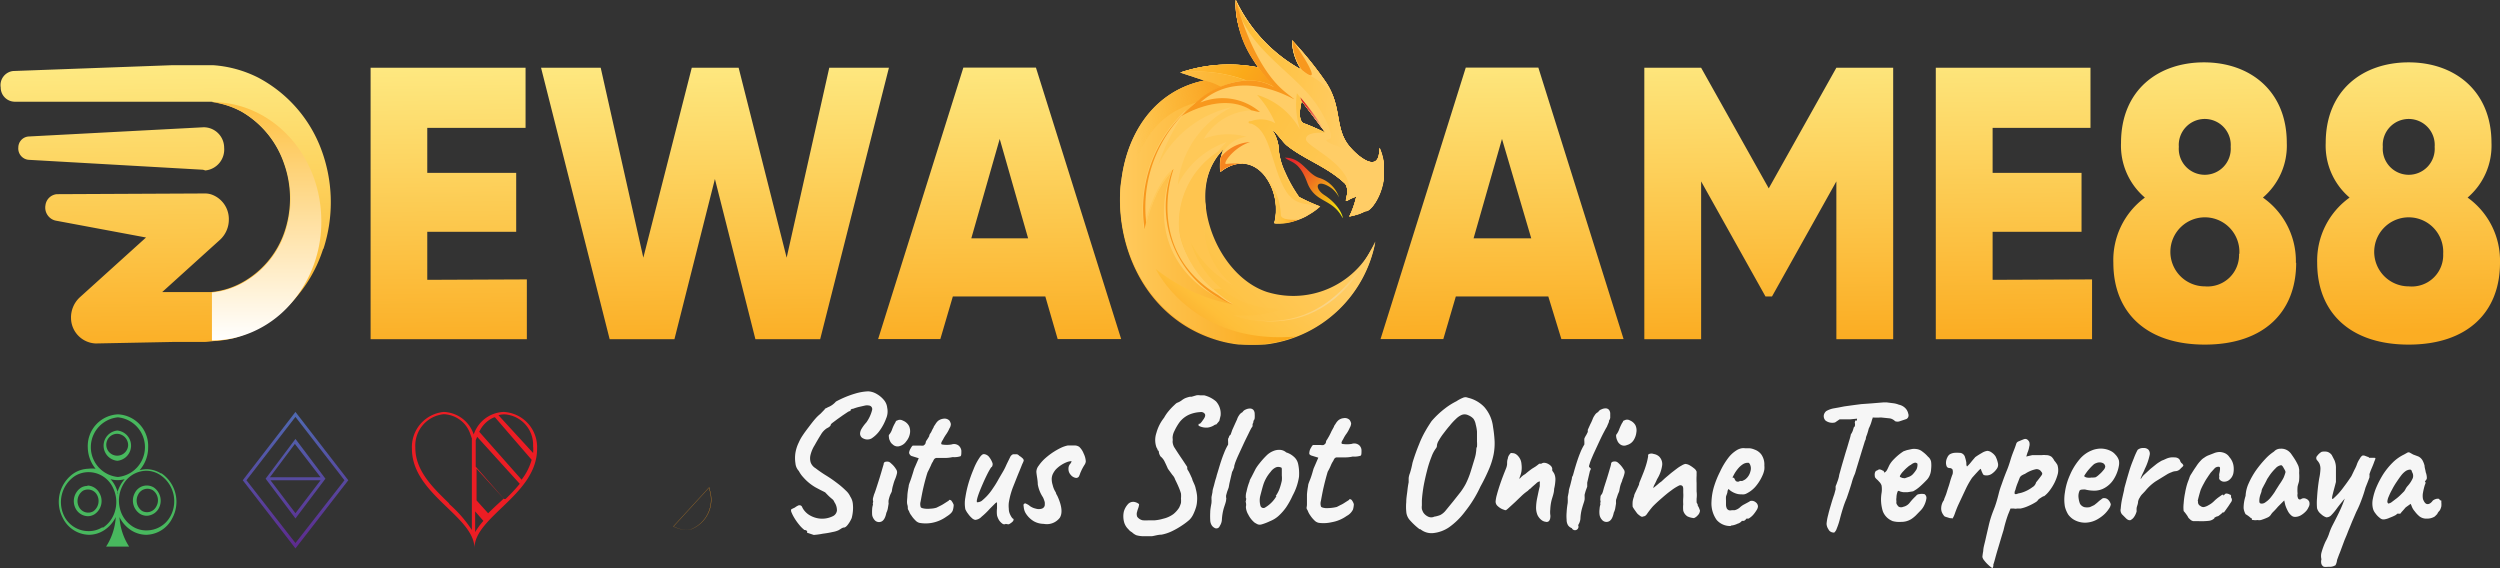
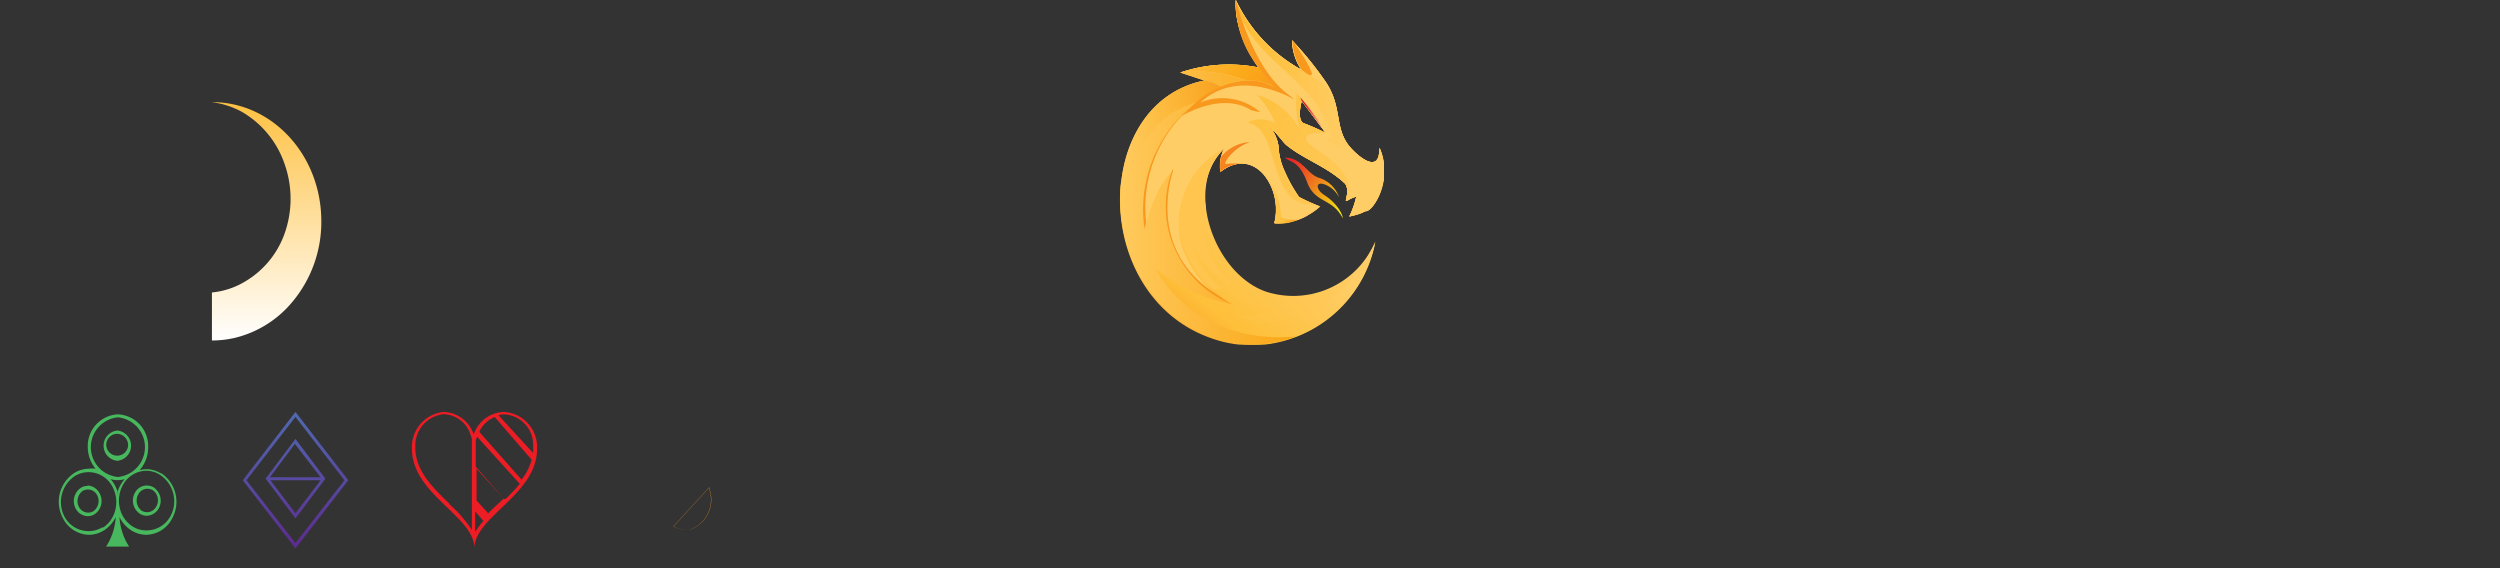
<svg xmlns="http://www.w3.org/2000/svg" xmlns:xlink="http://www.w3.org/1999/xlink" viewBox="0 0 176 40">
  <rect x="0" y="0" width="176" height="40" fill="#333333" stroke="none" />
  <defs>
    <linearGradient id="ad0707b4-2e5b-4c44-87aa-839ee4b5969e" x1="90.9" x2="94.69" y1="29.55" y2="26.34" gradientTransform="matrix(1 0 0 -1 0 41)" gradientUnits="userSpaceOnUse">
      <stop offset="0" stop-color="#ea272a" />
      <stop offset="1" stop-color="#f5eb0d" />
    </linearGradient>
    <linearGradient id="a9193f25-c1d0-4d31-bbe3-344c66a44d3e" x1="89.16" x2="77.24" y1="28.6" y2="16.11" gradientTransform="matrix(1 0 0 -1 0 41)" gradientUnits="userSpaceOnUse">
      <stop offset="0" stop-color="#ffcd66" />
      <stop offset="0.63" stop-color="#febf39" />
      <stop offset="1" stop-color="#f8981d" />
    </linearGradient>
    <linearGradient xlink:href="#a9193f25-c1d0-4d31-bbe3-344c66a44d3e" id="e68f9f3d-faff-4d30-81a2-7818c695fc04" x1="88.34" x2="81.37" y1="25.92" y2="17" />
    <linearGradient id="f7de183f-a95b-4f21-99a4-025648d134b9" x1="95.77" x2="90.38" y1="22.27" y2="18.71" gradientTransform="matrix(1 0 0 -1 0 41)" gradientUnits="userSpaceOnUse">
      <stop offset="0" stop-color="#ffce69" />
      <stop offset="0.43" stop-color="#f7d58f" />
      <stop offset="1" stop-color="#ffce69" />
    </linearGradient>
    <linearGradient id="e79337b4-3955-488a-ba0c-697899e3f22a" x1="78.84" x2="97.43" y1="12.13" y2="12.13" gradientUnits="userSpaceOnUse">
      <stop offset="0" stop-color="#ffca5d" />
      <stop offset="0.63" stop-color="#faa819" />
      <stop offset="1" stop-color="#f89a1c" />
    </linearGradient>
    <linearGradient id="e4acd339-2386-4bd5-9e06-54d341f68db0" x1="79.92" x2="87.49" y1="30.26" y2="31.62" gradientTransform="matrix(1 0 0 -1 0 41)" gradientUnits="userSpaceOnUse">
      <stop offset="0" stop-color="#fdb92a" stop-opacity="0" />
      <stop offset="1" stop-color="#f8991d" />
    </linearGradient>
    <linearGradient xlink:href="#a9193f25-c1d0-4d31-bbe3-344c66a44d3e" id="bbc6ad2d-2f58-4441-9df6-c98d4be91a12" x1="88.22" x2="98.19" y1="30.28" y2="30.28" />
    <linearGradient xlink:href="#a9193f25-c1d0-4d31-bbe3-344c66a44d3e" id="b31263b5-8319-4ab6-b7a0-7488d9ae875b" x1="-2042.28" x2="8974.31" y1="-334.11" y2="1551.28" />
    <linearGradient xlink:href="#a9193f25-c1d0-4d31-bbe3-344c66a44d3e" id="e35fc5e5-1815-40b3-8402-4e9f91df3d84" x1="794.36" x2="4830.13" y1="-46.11" y2="-460.22" />
    <linearGradient xlink:href="#a9193f25-c1d0-4d31-bbe3-344c66a44d3e" id="ec7f05e8-5779-4a4f-9a2f-89e4e53f24d6" x1="1629.06" x2="7913.94" y1="33.12" y2="33.12" />
    <linearGradient xlink:href="#a9193f25-c1d0-4d31-bbe3-344c66a44d3e" id="b5fcb6c6-249f-4b05-b109-9915e7a2fecf" x1="99.45" x2="77.64" y1="25.7" y2="38.81" />
    <linearGradient xlink:href="#a9193f25-c1d0-4d31-bbe3-344c66a44d3e" id="f263a134-3de6-466e-8a58-03e1ff96eec6" x1="277.92" x2="2525.52" y1="84.78" y2="757.79" />
    <linearGradient xlink:href="#a9193f25-c1d0-4d31-bbe3-344c66a44d3e" id="a4e5a103-270c-4c32-8c0e-0c780e4f6646" x1="88.92" x2="91.36" y1="14" y2="14" />
    <linearGradient id="e5238503-437b-452b-9e2b-e3efd19be181" x1="91.88" x2="93.18" y1="33.71" y2="31.77" gradientTransform="matrix(1 0 0 -1 0 41)" gradientUnits="userSpaceOnUse">
      <stop offset="0" stop-color="#d62029" />
      <stop offset="1" stop-color="#fecd9a" />
    </linearGradient>
    <linearGradient xlink:href="#a9193f25-c1d0-4d31-bbe3-344c66a44d3e" id="a9e4bd1e-1a15-4cd9-8723-96aa2852fec0" x1="95.27" x2="83.07" y1="32.92" y2="34.28" />
    <linearGradient id="bc2f4e36-3227-4cec-8da1-9bd1ef4612ef" x1="82.13" x2="89.45" y1="38.4" y2="33.78" gradientTransform="matrix(1 0 0 -1 0 41)" gradientUnits="userSpaceOnUse">
      <stop offset="0" stop-color="#ffc54f" />
      <stop offset="0.68" stop-color="#fbaa19" />
      <stop offset="1" stop-color="#f8981d" />
    </linearGradient>
    <linearGradient id="a25c766e-e2d9-4a14-a834-f7498744db84" x1="-443.01" x2="-16.58" y1="-209.38" y2="-20.1" gradientTransform="matrix(1 0 0 -1 0 41)" gradientUnits="userSpaceOnUse">
      <stop offset="0" stop-color="#ffc54f" stop-opacity="0" />
      <stop offset="1" stop-color="#ffc54f" />
    </linearGradient>
    <linearGradient id="ef00fd10-cc3e-44a4-b27f-a5ff475870c2" x1="87.88" x2="88.14" y1="1.81" y2="24.23" gradientUnits="userSpaceOnUse">
      <stop offset="0" stop-color="#feef8b" />
      <stop offset="1" stop-color="#fbad23" />
    </linearGradient>
    <linearGradient id="ac642b37-a7be-4b50-9fb3-1488321f2c28" x1="18.77" x2="18.77" y1="7.17" y2="23.97" gradientUnits="userSpaceOnUse">
      <stop offset="0" stop-color="#fec142" />
      <stop offset="1" stop-color="#fff" />
    </linearGradient>
    <linearGradient id="eb74bb99-d86b-4520-a10d-d421f18630f3" x1="20.56" x2="21.04" y1="29.12" y2="38.31" gradientUnits="userSpaceOnUse">
      <stop offset="0" stop-color="#5069b1" />
      <stop offset="1" stop-color="#5d2c8f" />
    </linearGradient>
    <clipPath id="b6cd6dd2-68f7-4a63-b28f-ebc61e531c47">
      <path fill="none" d="M78.84 0h18.59v24.26H78.84z" />
    </clipPath>
  </defs>
  <g style="isolation:isolate">
    <g id="e8a4b5c4-1155-4043-9bb4-abe2e4dadcf8">
      <g fill-rule="evenodd" clip-path="url(#b6cd6dd2-68f7-4a63-b28f-ebc61e531c47)">
        <path fill="url(#ad0707b4-2e5b-4c44-87aa-839ee4b5969e)" d="M90.46 11.1c1.21 0 1.55 1.15 2.4 1.42a2.14 2.14 0 011.41 1.38 1.86 1.86 0 00-.88-.86c-.79-.37-.81.27-.16.69 1.21.78 1.37 1.76 1.28 1.6-.73-1.4-1.93-1-2.49-2.5s-1.14-1.37-1.56-1.73z" />
        <path fill="url(#a9193f25-c1d0-4d31-bbe3-344c66a44d3e)" d="M89.53 9.11c.35.22.77.89 1.07 1.13 1.25 1 2.84 1.49 4.11 2.7.38.63-.18 1.37.15 1.18a3.11 3.11 0 01.62-.28 6.12 6.12 0 01-.49 1.4 3.73 3.73 0 001.12-.38c.47.11 2-2.12 1-4.45 0 .82-.24 1-.53 1-.58 0-1.52-.93-1.82-1.42-.73-1.21-.35-2.55-1.38-4.15a23.88 23.88 0 00-2.42-3 3.77 3.77 0 00.66 2.07A10.9 10.9 0 0187 0c-.18 2.3 1.6 4.75 1.6 4.75a10.65 10.65 0 00-5.51.36l1.7.56c-8 1.6-8 15.26.64 18.14a8.46 8.46 0 003.93.36A8.94 8.94 0 0096.82 17a6.27 6.27 0 01-7.64 3.55c-3.75-1.25-5.86-7.46-3-10.07a3 3 0 00-.23 1.61c2.4-1.86 4.44 1.13 3.8 3.62a4.58 4.58 0 003.2-1.17 13.32 13.32 0 01-1.48-.67 10.07 10.07 0 01-1-1.78 4.86 4.86 0 01-.47-1.82 2.74 2.74 0 00-.47-1.16zm3.8.25a15.23 15.23 0 00-1.52-.67c-.56-.19-.17-1.58-.17-1.58z" />
        <path fill="url(#e68f9f3d-faff-4d30-81a2-7818c695fc04)" d="M86.15 10.49a4.72 4.72 0 00-1.25 4.18 5.4 5.4 0 002 5.51A7.08 7.08 0 0183.81 17a6.32 6.32 0 006.66 4.69 8.22 8.22 0 01-3.66.5s5.81 2.58 9.7-4.54a6.63 6.63 0 00.31-.59 8.94 8.94 0 01-7.48 7.16 8.46 8.46 0 01-3.93-.36c-4.89-1.62-7-6.68-6.49-11.07A19.51 19.51 0 0182 10.15c1.75-1.15 4.15.34 4.15.34z" />
-         <path fill="url(#f7de183f-a95b-4f21-99a4-025648d134b9)" d="M88.28 22.52c2 .29 5.56 0 8.23-4.92a6.63 6.63 0 00.31-.59s-2.31 6.5-8.54 5.51z" />
        <path fill="url(#e79337b4-3955-488a-ba0c-697899e3f22a)" d="M89.53 9.11c.35.22.77.89 1.07 1.13 1.25 1 2.84 1.49 4.11 2.7.38.63-.18 1.37.15 1.18a3.11 3.11 0 01.62-.28 6.12 6.12 0 01-.49 1.4 3.73 3.73 0 001.12-.38c.47.11 2-2.12 1-4.45 0 .82-.24 1-.53 1-.58 0-1.52-.93-1.82-1.43-.73-1.2-.35-2.54-1.38-4.14a23.88 23.88 0 00-2.42-3 3.77 3.77 0 00.66 2.07A10.9 10.9 0 0187 0c-.18 2.3 1.6 4.75 1.6 4.75a10.65 10.65 0 00-5.51.36l1.7.56c-8 1.6-8 15.26.64 18.14a8.56 8.56 0 005.8-.12c-7.31.62-9.86-4.75-9.86-4.75a12.46 12.46 0 005.47 2.5A7.08 7.08 0 0183.1 17a6.08 6.08 0 013.05-6.53 3 3 0 00-.23 1.61c2.4-1.86 4.44 1.13 3.8 3.62a4.58 4.58 0 003.2-1.17 13.32 13.32 0 01-1.48-.67 10.07 10.07 0 01-1-1.78 4.86 4.86 0 01-.44-1.81 2.74 2.74 0 00-.47-1.16zm3.8.25a15.23 15.23 0 00-1.52-.67c-.56-.19-.17-1.58-.17-1.58z" />
        <path fill="url(#e4acd339-2386-4bd5-9e06-54d341f68db0)" d="M80.06 9.14a6.9 6.9 0 014.71-3.47 3.91 3.91 0 011.92 1c.75.79-7.06-1.38-7.21 8.36a15.17 15.17 0 01.58-5.89z" />
        <path fill="url(#bbc6ad2d-2f58-4441-9df6-c98d4be91a12)" d="M89.53 9.11c.35.22.77.89 1.07 1.13 1.25 1 2.84 1.49 4.11 2.7.38.63-.18 1.37.15 1.18a3.11 3.11 0 01.62-.28 6.12 6.12 0 01-.49 1.4 3.73 3.73 0 001.12-.38c.47.11 2-2.12 1-4.45 0 .82-.24 1-.53 1-.58 0-1.52-.93-1.82-1.43-.73-1.2-.35-2.54-1.38-4.14a23.88 23.88 0 00-2.42-3 3.77 3.77 0 00.66 2.07A10.9 10.9 0 0187 0c-.18 2.3 1.6 4.75 1.6 4.75a10.65 10.65 0 00-5.51.36 9.83 9.83 0 015.28.82 6 6 0 00-4.51 1.59h.09a9.3 9.3 0 00-3.36 8.63s.58-2.88 2-4.13c0 0-2.44 6.49 4.29 9.47A7.08 7.08 0 0183.1 17a6.08 6.08 0 013.05-6.53 3 3 0 00-.23 1.61c2.4-1.86 4.44 1.13 3.8 3.62a4.58 4.58 0 003.2-1.17 13.32 13.32 0 01-1.48-.67 10.07 10.07 0 01-1-1.78 4.86 4.86 0 01-.44-1.81 2.74 2.74 0 00-.47-1.16zm3.8.25a15.23 15.23 0 00-1.52-.67c-.56-.19-.17-1.58-.17-1.58z" />
-         <path fill="url(#b31263b5-8319-4ab6-b7a0-7488d9ae875b)" d="M89.53 9.11c.35.22.77.89 1.07 1.13 1.25 1 2.84 1.49 4.11 2.7.38.63-.18 1.37.15 1.18a3.11 3.11 0 01.62-.28 6.12 6.12 0 01-.49 1.4 3.73 3.73 0 001.12-.38c.47.11 2-2.12 1-4.45 0 .82-.24 1-.53 1-.58 0-1.52-.93-1.82-1.43-.73-1.2-.35-2.54-1.38-4.14a23.88 23.88 0 00-2.42-3 3.77 3.77 0 00.66 2.07A10.9 10.9 0 0187 0c-.18 2.3 1.6 4.75 1.6 4.75a10.65 10.65 0 00-5.51.36 9.83 9.83 0 015.28.82 6 6 0 00-4.51 1.59h.09a9.3 9.3 0 00-3.36 8.63s.58-2.88 2-4.13c0 0-2.44 6.49 4.29 9.47A7.08 7.08 0 0183.1 17a6.08 6.08 0 013.05-6.53 3 3 0 00-.23 1.61c2.4-1.86 4.44 1.13 3.8 3.62a4.58 4.58 0 003.2-1.17 13.32 13.32 0 01-1.48-.67 10.07 10.07 0 01-1-1.78 4.86 4.86 0 01-.44-1.81 2.74 2.74 0 00-.47-1.16zm3.8.25a15.23 15.23 0 00-1.52-.67c-.56-.19-.17-1.58-.17-1.58z" />
-         <path fill="url(#e35fc5e5-1815-40b3-8402-4e9f91df3d84)" d="M85.66 10.78A6 6 0 0083 16c.06 1.88 1.91 4.31 3.82 5.4-3.27-1.09-6.15-4.54-4.3-9.47-1.38 1.25-2 4.13-2 4.13a9.42 9.42 0 013-8.33 15.46 15.46 0 00-2 3.93 7.61 7.61 0 015.21-4.12A6.86 6.86 0 0082.92 13a6.06 6.06 0 013.43-3c-.24.22-.47.49-.69.78z" />
        <path fill="url(#ec7f05e8-5779-4a4f-9a2f-89e4e53f24d6)" d="M89.53 9.11c.35.22.77.89 1.07 1.13 1.25 1 2.84 1.49 4.11 2.7.38.63-.18 1.37.15 1.18a3.11 3.11 0 01.62-.28 6.12 6.12 0 01-.49 1.4 3.73 3.73 0 001.12-.38c.47.11 2-2.12 1-4.45 0 .82-.24 1-.53 1-.58 0-1.52-.93-1.82-1.43-.73-1.2-.35-2.54-1.38-4.14a23.88 23.88 0 00-2.42-3 3.77 3.77 0 00.66 2.07A10.9 10.9 0 0187 0a7.28 7.28 0 001 3.86 13.9 13.9 0 001.7 2.26s-2.79-1.89-6.5 2.06c0 0 2.82-1.77 4.93-.41a4.09 4.09 0 00-3.38 2 4.75 4.75 0 013-.14 2.17 2.17 0 00-1.85 1.63 3.84 3.84 0 000 .83c2.4-1.86 4.44 1.13 3.8 3.62a4.58 4.58 0 003.2-1.17 13.32 13.32 0 01-1.48-.67 10.07 10.07 0 01-1-1.78 5.07 5.07 0 01-.42-1.82 2.74 2.74 0 00-.47-1.16zm3.8.25a15.23 15.23 0 00-1.52-.67c-.56-.19-.17-1.58-.17-1.58z" />
        <path fill="url(#b5fcb6c6-249f-4b05-b109-9915e7a2fecf)" d="M89.53 9.11a2.74 2.74 0 01.47 1.16 5 5 0 00.37 1.73v.07a10.07 10.07 0 001 1.78 6.83 6.83 0 001.23.56c-1.54 0-2-.56-2.57-2-.68-1.88-.85-3.29-1.95-3.71-.07 0-.19 0-.18-.1s.12-.05.2-.08a2 2 0 011.68.16 7 7 0 00-1.28-2 5.11 5.11 0 013 2.41v-.05a5.68 5.68 0 01-.2-2.48c.7.87 1.37 1.78 2 2.73l-1.66-2.18s-.39 1.39.17 1.58a15.23 15.23 0 011.52.67s-1.39-.15-1.39.44 4 2.07 2.86 4.35c-.18 0 .26-.64-.09-1.21-1.27-1.21-2.86-1.68-4.11-2.7-.3-.24-.72-.91-1.07-1.13z" />
        <path fill="url(#f263a134-3de6-466e-8a58-03e1ff96eec6)" d="M92.08 15.16a4.13 4.13 0 01-2.36.56c.64-2.49-1.4-5.47-3.8-3.62a3.84 3.84 0 010-.83A2.76 2.76 0 0186 11c.39-.77 1.21-1.4 2.9-1.2a2 2 0 00-1.29 1 5.62 5.62 0 012.78 3.69 2.86 2.86 0 001.69.67z" />
        <path fill="#f6851f" d="M87.53 11.52a2.39 2.39 0 00-1.61.58 3.84 3.84 0 010-.83 1.09 1.09 0 010-.17A2.85 2.85 0 0188 10c-1.23.41-2 1.63-1.65 1.54a4.81 4.81 0 011.14 0z" />
        <path fill="url(#a4e5a103-270c-4c32-8c0e-0c780e4f6646)" d="M91.36 15.47a3 3 0 01-1.64.25 3.93 3.93 0 00-.8-3.48 4.28 4.28 0 011.25 2.89c.02.43 1.19.34 1.19.34z" />
        <path fill="url(#e5238503-437b-452b-9e2b-e3efd19be181)" d="M93.33 9.36a7.55 7.55 0 01-.47-.78 17.28 17.28 0 00-1.32-1.73l.1.26z" />
        <path fill="url(#a9e4bd1e-1a15-4cd9-8723-96aa2852fec0)" d="M95.93 11.49v.55a2.3 2.3 0 00-1.48-1.63c-1.5-.56-1.06-.54-.82-.64s-.09-1.11-.89-2.34C91.1 5 87.75 3.49 87 .11a11 11 0 004.61 4.81 5.62 5.62 0 00.5.35 4.16 4.16 0 011.68 1.4c.51 1.24.36 2.33 1 3.33.3.5 1.24 1.4 1.82 1.42.29 0 .57-.18.53-1 1 2.33-.54 4.56-1 4.45a5.79 5.79 0 01-.68.29 2.34 2.34 0 001.44-2.06 1.54 1.54 0 01-.46.63 2.06 2.06 0 00-.51-2.24z" />
        <path fill="#f8981d" d="M91 2.84s2.54 3.62.65 2.08A3.73 3.73 0 0191 2.84zm-8.38 9.06s-2.15 5.71 3.15 8.88a8.36 8.36 0 001 .66A7.41 7.41 0 0182.52 12zm1.07-4.25a9.44 9.44 0 00-3 8c-.07.3-.11.49-.11.49a9.41 9.41 0 013.11-8.49z" />
        <path fill="#f8981d" d="M84.5 7.22a4.08 4.08 0 014.2.66c-.2 0-.4-.08-.6-.11-2.11-1.36-4.93.41-4.93.41.25-.26.49-.5.73-.71l.25-.22a5.88 5.88 0 013.6-1.58 3.46 3.46 0 011.92.45A13.9 13.9 0 0188 3.86 7.28 7.28 0 0187 0s1.11 4.57 3.48 6.48-2.48-2.43-5.98.74z" />
        <path fill="url(#bc2f4e36-3227-4cec-8da1-9bd1ef4612ef)" d="M87.78 5.67a10 10 0 00-4.71-.56 10.65 10.65 0 015.51-.36l1.12 1.37a3.46 3.46 0 00-1.92-.45z" />
        <path fill="url(#a25c766e-e2d9-4a14-a834-f7498744db84)" d="M83 16a6 6 0 012.65-5.26 3.5 3.5 0 01.49-.29 4.72 4.72 0 00-1.25 4.18 5.4 5.4 0 002 5.51A7.08 7.08 0 0183.81 17 6.81 6.81 0 0086 20.33h-.65A7 7 0 0183 16.06z" />
      </g>
-       <path fill="url(#ef00fd10-cc3e-44a4-b27f-a5ff475870c2)" d="M37.09 19.67v4.21h-11V4.77H37V9h-6.92v3.17h6.26v4.15h-6.26v3.38zm1-14.9h4.2l3 13.37L48.7 4.77H52l3.38 13.37 3-13.37h4.2l-4.84 19.11h-4.56L50.33 12.6l-2.85 11.28h-4.56zm35.5 16.1h-6.51l-.88 3h-4.38l6-19.11h5.11l6 19.11h-4.47zm-1.21-4.09l-2-7-2 7zM109 20.87h-6.51l-.88 3h-4.42l6-19.11h5.11l6 19.11h-4.38zm-1.2-4.09l-2.06-7-2 7zm25.48 7.1h-4V12.77l-4.53 8.1h-.46l-4.53-8.1v11.11h-4V4.77h4l4.76 8.49 4.76-8.49h4zm14-4.21v4.21h-11V4.77h10.89V9h-6.89v3.17h6.26v4.15h-6.26v3.38zm14.37-1.17c0 3.49-2.3 5.76-6.43 5.76s-6.44-2.27-6.44-5.76a5.46 5.46 0 012.22-4.59 4.8 4.8 0 01-1.68-3.85c0-3.71 2.61-5.67 5.84-5.67s5.83 2 5.83 5.67a4.8 4.8 0 01-1.68 3.85 5.46 5.46 0 012.32 4.59zm-4-.63a2.43 2.43 0 10-2.43 2.29 2.22 2.22 0 002.41-2.29zm-4.26-7.53a1.83 1.83 0 103.65 0 1.83 1.83 0 10-3.65 0zM176 18.5c0 3.49-2.3 5.76-6.43 5.76s-6.44-2.27-6.44-5.76a5.46 5.46 0 012.28-4.59 4.8 4.8 0 01-1.68-3.85c0-3.71 2.61-5.67 5.84-5.67s5.83 2 5.83 5.67a4.8 4.8 0 01-1.68 3.85A5.46 5.46 0 01176 18.5zm-4-.63a2.43 2.43 0 10-2.42 2.29 2.21 2.21 0 002.42-2.29zm-4.25-7.53a1.83 1.83 0 103.65 0 1.83 1.83 0 10-3.65 0zm-145 7.18a9.83 9.83 0 01-2.21 3.76 9.06 9.06 0 01-2.06 1.65 8.46 8.46 0 01-2 .87 8.1 8.1 0 01-1.18.2c-.28 0-.56.06-.84.07h-2.13l-5.59.11A1.81 1.81 0 015 22.41a1.93 1.93 0 01.62-1.48l4.66-4.21-6.37-1.19a.94.94 0 01-.71-1.08.89.89 0 01.8-.78l10.42-.05a1.43 1.43 0 01.46.07 1.83 1.83 0 011.23 1.76 1.93 1.93 0 01-.61 1.42l-.11.1-.51.46-3.46 3.13h3.46a5.51 5.51 0 002.12-.65 6.41 6.41 0 003-3.51 7.33 7.33 0 000-4.87 6.76 6.76 0 00-3-3.68 6 6 0 00-2.14-.69H1a1 1 0 01-.95-1A1 1 0 01.92 5l11.19-.41h2.9a8.32 8.32 0 013.14.86 9.45 9.45 0 014.44 5 10.62 10.62 0 01.18 7.07zM14.46 12a1.48 1.48 0 001.32-1.6 1.44 1.44 0 00-1.46-1.44L2 9.61a.78.78 0 00-.71.77.8.8 0 00.71.87l12.29.7z" />
      <path fill="url(#ac642b37-a7be-4b50-9fb3-1488321f2c28)" d="M22.62 15.57a8.76 8.76 0 01-2.06 5.71 7.56 7.56 0 01-4.09 2.52 7.22 7.22 0 01-1.55.17v-3.38a5.51 5.51 0 002.12-.65 6.41 6.41 0 003-3.51 7.33 7.33 0 000-4.87 6.76 6.76 0 00-3-3.68 6 6 0 00-2.14-.69c4.27-.02 7.72 3.74 7.72 8.38z" style="mix-blend-mode:multiply" />
-       <path fill="#f6f6f6" d="M57.29 37.66l-.48-.16a.12.12 0 000-.12.25.25 0 00-.18-.07 2.15 2.15 0 01-.37-.37 3.82 3.82 0 01-.34-.48 2.62 2.62 0 01-.19-.37c-.06-.13-.05-.22 0-.25l.23-.11a1.12 1.12 0 01.28-.16c.1 0 .19 0 .25.17a1.35 1.35 0 00.49.52 1.75 1.75 0 00.76.25 1.69 1.69 0 00.87-.16.51.51 0 00.31-.4 1 1 0 00-.18-.6.55.55 0 00-.1-.17l-.2-.17c-.08-.07-.2-.19-.35-.35l-.34-.17-.32-.17a3.37 3.37 0 01-.88-.72 1.88 1.88 0 01-.31-.44.9.9 0 01-.24-.54 2.37 2.37 0 010-.75 2.57 2.57 0 01.23-.71 3 3 0 01.26-.48c.13-.2.28-.4.44-.61s.31-.41.46-.58a2.74 2.74 0 01.36-.35l.31-.32a.08.08 0 01.08-.07 2 2 0 01.26-.13 1.45 1.45 0 00.45-.35 7 7 0 011.38-.57 3.71 3.71 0 01.89-.15 1.3 1.3 0 01.59.18 1.83 1.83 0 01.5.41 1 1 0 01.25.57 1.24 1.24 0 01-.08.76 3.49 3.49 0 01-.44.83 2.09 2.09 0 01-.59.57.62.62 0 01-.57 0 .37.37 0 01-.23-.37.73.73 0 01.07-.25 2.64 2.64 0 01.37-.51 2.59 2.59 0 00.41-.89.25.25 0 00-.22-.3.68.68 0 00-.28 0l-.44.1a3.31 3.31 0 00-.41.13c-.12 0-.17.07-.17.09s0 .08-.05.07a.5.5 0 00-.17.08l-.33.22-.38.27-.32.24a.59.59 0 00-.14.13c0 .1-.11.19-.28.27a1.31 1.31 0 00-.42.45c-.12.19-.27.44-.43.73a2.29 2.29 0 00-.29.66 1 1 0 000 .56.79.79 0 00.34.41 8.83 8.83 0 00.74.51 8.7 8.7 0 01.77.53 5.84 5.84 0 01.62.53 1.27 1.27 0 01.32.43 1.11 1.11 0 01.18.51 2.62 2.62 0 010 .56 3 3 0 01-.08.44 2.14 2.14 0 01-.26.45c-.12.16-.22.23-.32.22a.62.62 0 00-.2.1l-.15.09a1.62 1.62 0 01-.4.12 6.15 6.15 0 01-.69.12 5.36 5.36 0 01-.65.09zm4.25-1.09a.69.69 0 01-.14-.31 3 3 0 010-.42 1.06 1.06 0 01.06-.31.25.25 0 010-.16.14.14 0 000-.11.54.54 0 010-.19l.07-.25c.06-.14.12-.32.19-.54s.15-.46.22-.69.13-.43.18-.61l.09-.3c0-.11.06-.17.19-.18s.21 0 .35.14a1.49 1.49 0 01.33.39.36.36 0 01.07.28 2.39 2.39 0 01-.16.48 3 3 0 00-.11.35 2.21 2.21 0 00-.09.41c0 .07-.07.17-.12.29s-.08.25-.11.36a.89.89 0 000 .25l-.06.36a1.21 1.21 0 01-.1.29c-.07.36-.2.57-.38.63a.41.41 0 01-.48-.16zm1.31-5.28a.57.57 0 01-.2-.26.6.6 0 01-.07-.27.27.27 0 010-.14 1.15 1.15 0 00.22-.38 2.55 2.55 0 01.2-.44l.06-.11c0-.05.06-.08.09-.08a.4.4 0 01.41 0A.83.83 0 0164 30a.9.9 0 01.06.51 1.17 1.17 0 01-.26.56.81.81 0 01-.45.33.48.48 0 01-.5-.11zm1.88 5.52a.59.59 0 01-.29-.18 1.88 1.88 0 01-.28-.34A.94.94 0 0164 36l-.06-.11c-.06-.11 0-.14-.06-.35s0-.43 0-.69a4.9 4.9 0 01.09-.6c0-.14.1-.33.18-.58s.15-.46.2-.65l.33-.76-.48-.15a.24.24 0 01-.14-.1.28.28 0 01-.06-.13.72.72 0 01.11-.31c.07-.13.13-.2.16-.2h.54a.69.69 0 00.2 0l.09-.07a.26.26 0 00.07-.14c0-.1.08-.17.11-.23a2.65 2.65 0 00.14-.23c0-.12.1-.21.14-.29a2.65 2.65 0 01.17-.33c0-.06.08-.14.13-.23a1 1 0 01.18-.22.75.75 0 01.36-.15.48.48 0 01.43.12.6.6 0 01.11.25.58.58 0 01-.1.31 2.18 2.18 0 01-.22.4 3 3 0 00-.24.4c-.13.19-.15.3-.07.33a2 2 0 00.68 0 .53.53 0 01.5.08.56.56 0 01.19.36c0 .22 0 .34-.06.39a1.48 1.48 0 01-.56.06 2.49 2.49 0 01-.5.06h-.65a.27.27 0 00-.14.08.87.87 0 00-.09.17 1.19 1.19 0 00-.14.27c-.07.15-.15.32-.24.49-.12.37-.21.72-.29 1.06s-.14.68-.2 1a.65.65 0 000 .36c0 .08.14.12.31.14a1.68 1.68 0 00.38 0 1.61 1.61 0 00.43-.07l.28-.14a2.2 2.2 0 00.26-.15l.33-.21c0-.07.1-.06.17 0a1.14 1.14 0 01.17.3 1.48 1.48 0 01-.06.38q-.06.21-.45.45a2.54 2.54 0 01-1.09.45 2.49 2.49 0 01-.81-.01zm6.08.07a.21.21 0 01-.22 0 .91.91 0 01-.27-.28 1.27 1.27 0 01-.13-.32 2.12 2.12 0 010-.5v-.36c0-.07 0-.07-.11 0l-.4.4a5 5 0 01-.58.56.69.69 0 01-.44.22.45.45 0 01-.23-.12 1.59 1.59 0 01-.27-.3 1.53 1.53 0 01-.2-.33 2.23 2.23 0 010-.82 7.59 7.59 0 01.22-1 9.38 9.38 0 01.36-1 4 4 0 01.4-.78c.13-.2.24-.29.34-.28a.52.52 0 01.36.21 1.44 1.44 0 01.23.42.25.25 0 010 .16s0 .09-.1.15a5 5 0 00-.26.46c-.1.2-.2.41-.3.64s-.19.44-.27.65-.13.37-.16.51 0 .19 0 .19a.62.62 0 00.32-.09 4.22 4.22 0 00.36-.33 3.72 3.72 0 00.44-.56 6.16 6.16 0 00.4-.65l.34-.58a4.17 4.17 0 00.22-.45l.25-.51a.39.39 0 01.21-.21h.28a.44.44 0 01.17.12.77.77 0 01.19.14.27.27 0 01.11.16c0 .09-.09.22-.15.39l-.15.37c-.16.38-.3.75-.45 1.12a5.36 5.36 0 00-.3 1.11 2 2 0 000 .43.88.88 0 00.07.35 1.5 1.5 0 00.09.18.67.67 0 00.12.16c.08 0 .07.12 0 .2a1 1 0 01-.28.2.79.79 0 01-.21-.03zm2.67 0a1.45 1.45 0 01-.71-.19 1.68 1.68 0 01-.51-.48 1 1 0 01-.19-.54.3.3 0 010-.18.17.17 0 01.13-.05l.14.07a.88.88 0 01.17.12 1.12 1.12 0 00.42.18.69.69 0 00.41 0 .3.3 0 00.21-.23 1.39 1.39 0 000-.23 2.19 2.19 0 00-.12-.33 2.4 2.4 0 01-.37-.92c0-.3-.08-.6-.1-.89a.72.72 0 01.16-.42 3 3 0 01.38-.45 5 5 0 01.56-.45 5 5 0 01.62-.36 2.1 2.1 0 01.5-.17h.47a.58.58 0 01.33.1 1.27 1.27 0 01.31.47 1.42 1.42 0 01.15.56.54.54 0 01-.1.25 3.72 3.72 0 00-.19.34l-.09.2a1.8 1.8 0 01-.08.21.22.22 0 01-.26.15.57.57 0 01-.34-.21.6.6 0 01-.16-.42.51.51 0 01.11-.34.44.44 0 00.11-.2h-.08a1.06 1.06 0 00-.27.07 2.21 2.21 0 00-.4.21 2.17 2.17 0 00-.37.31 1.49 1.49 0 00-.2.31.85.85 0 00-.08.35 1.42 1.42 0 00.07.43 1.52 1.52 0 00.15.4l.08.14c0 .08.08.17.12.27.3.67.35 1.17.15 1.49a1.15 1.15 0 01-1.13.43zm6.21.59a.73.73 0 01-.25-.21 1.08 1.08 0 01-.32-.57 1.57 1.57 0 010-.68 1.3 1.3 0 01.32-.55.5.5 0 01.37-.13.71.71 0 01.38.16c0 .19-.1.36-.13.51a.54.54 0 000 .38.63.63 0 00.4.25 3.18 3.18 0 00.41 0h.42a2.9 2.9 0 00.44-.07l.3-.08a2 2 0 00.58-.29 1.9 1.9 0 00.4-.45 2 2 0 00.13-.33 1.65 1.65 0 000-.32 1.69 1.69 0 000-.35 3.38 3.38 0 00-.13-.37c-.06-.15-.15-.35-.28-.61a.82.82 0 00-.19-.32l-.32-.44c-.06-.14-.13-.3-.22-.48a1.05 1.05 0 00-.3-.39.86.86 0 01-.11-.25q0-.16-.09-.18c0-.09-.07-.16-.09-.22a1.54 1.54 0 010-1 2.93 2.93 0 01.54-1.07 2.75 2.75 0 01.33-.48 4 4 0 01.39-.41c.11-.11.19-.17.22-.17a1.25 1.25 0 00.28-.15 1.48 1.48 0 01.25-.16 2.1 2.1 0 01.35-.11h.12l.34-.1a.77.77 0 01.25 0h.29a2 2 0 01.84.43 1.29 1.29 0 01.32 1l-.09.37-.21.25s-.09 0-.19.08a1.15 1.15 0 01-.41.14 1.14 1.14 0 01-.65-.13v-.07c0-.07 0-.06.1-.07l.11-.12.15-.21c.11-.16.13-.28.08-.36a.31.31 0 00-.3-.13 2.32 2.32 0 00-.78.17 1.78 1.78 0 00-.69.53 3.74 3.74 0 00-.37.63 1.09 1.09 0 00-.13.49.91.91 0 010 .27 1 1 0 00.1.36c.26.41.47.72.62.94l.31.47v.07a.09.09 0 010 .05c0 .06.08.15.14.27s.11.22.15.32a.74.74 0 01.08.22l.12.27a1.35 1.35 0 01.11.34 3.12 3.12 0 01.09.46 2.39 2.39 0 010 .44 1.77 1.77 0 01-.07.4 3.3 3.3 0 01-.19.49 1.36 1.36 0 01-.28.4 4.52 4.52 0 01-.5.38 5.47 5.47 0 01-.71.41 3 3 0 01-.75.25c-.24 0-.47.08-.68.11h-.6a1.87 1.87 0 01-.49-.07 1 1 0 01-.31-.21zm5.87-.28a.55.55 0 01-.25-.2.73.73 0 01-.11-.4 4.71 4.71 0 010-.51c0-.22.05-.45.09-.68v-.06a.65.65 0 000-.17v-.18c0-.05 0-.05 0 0l.07-.35c0-.16.07-.33.11-.49s.08-.32.12-.44.06-.2.06-.22l.14-.46c.13-.44.25-.81.37-1.1a3.79 3.79 0 01.3-.63v-.2a1.22 1.22 0 010-.21.39.39 0 01.06-.11s0-.09.07-.14.07-.13.11-.22l.05-.15.18-.4.16-.35a1 1 0 01.14-.28.55.55 0 01.24-.22.45.45 0 01.23-.19.71.71 0 01.28-.07.33.33 0 01.26.1.44.44 0 01.09.29 2 2 0 010 .28.32.32 0 01-.09.2v.08a.48.48 0 01-.06.14 1.21 1.21 0 010 .14.22.22 0 01-.07.12s-.09.16-.19.37-.22.44-.35.72l-.37.8c-.12.26-.2.46-.25.6l-.06.2a.28.28 0 000 .08l-.07.18a.79.79 0 01-.08.16l-.19.82-.05.28-.11.3-.07.25a.85.85 0 000 .17.2.2 0 010 .13c0 .14-.08.34-.16.59a3.69 3.69 0 00-.14.84.88.88 0 01-.15.43.25.25 0 01-.31.16zm3.25-.27a.47.47 0 01-.25 0 2 2 0 01-.24-.13 1.74 1.74 0 01-.44-.56 1.17 1.17 0 01-.17-.55.62.62 0 000-.3c0-.05-.06-.08 0-.09s0 0 0-.07.07-.07 0-.15a1.18 1.18 0 01.05-.48 3.8 3.8 0 01.21-.7c0-.1.1-.23.17-.38l.26-.51a3 3 0 01.27-.38 5.63 5.63 0 01.48-.54 1.46 1.46 0 01.47-.32 1.07 1.07 0 01.49-.09.72.72 0 01.44.18 1.4 1.4 0 01.52.29.92.92 0 01.32.53 3.13 3.13 0 01.06.9 4 4 0 01-.45 1.32 5.49 5.49 0 01-.46.83 3.68 3.68 0 01-.53.6 2 2 0 01-.6.37 3.88 3.88 0 01-.6.23zm1-2a2.34 2.34 0 00.25-.46 4.47 4.47 0 00.18-.62 1.79 1.79 0 000-.36v-.39c0-.12 0-.18-.09-.19a.44.44 0 00-.32 0 .93.93 0 00-.38.32 2.57 2.57 0 00-.31.44 2.49 2.49 0 00-.21.49c-.06.19-.12.43-.2.73a1.37 1.37 0 000 .7.22.22 0 00.35.14 2.23 2.23 0 00.78-.79zm3 1.88a.59.59 0 01-.29-.18 1.88 1.88 0 01-.28-.34 1.26 1.26 0 01-.17-.32l-.06-.11c-.06-.11 0-.14 0-.35v-.69a5.21 5.21 0 01.08-.6c0-.14.1-.33.19-.58s.14-.46.2-.65l.33-.76-.49-.15a.33.33 0 01-.14-.1.36.36 0 010-.13.72.72 0 01.11-.31c.07-.13.12-.2.16-.2h.54a.61.61 0 00.19 0l.1-.07a.26.26 0 00.07-.14c0-.1.08-.17.11-.23s.08-.13.13-.23.11-.21.14-.29l.18-.33c0-.06.08-.14.13-.23a1 1 0 01.18-.22.67.67 0 01.36-.15.48.48 0 01.43.12.6.6 0 01.11.25.68.68 0 01-.1.31 2.18 2.18 0 01-.22.4 2.23 2.23 0 00-.24.4c-.13.19-.15.3-.07.33a2 2 0 00.67 0 .54.54 0 01.51.08.5.5 0 01.18.36c0 .22 0 .34-.06.39a1.41 1.41 0 01-.55.06 2.58 2.58 0 01-.5.06h-.65a.24.24 0 00-.14.08.87.87 0 00-.09.17 1.59 1.59 0 00-.15.27 3.65 3.65 0 01-.24.49c-.11.37-.2.72-.28 1.06s-.14.68-.2 1a.65.65 0 000 .36c0 .08.14.12.31.14a3 3 0 00.81-.08l.27-.14a1.73 1.73 0 00.27-.15l.33-.21c0-.07.09-.06.17 0a.88.88 0 01.16.3 1.48 1.48 0 01-.06.38 1 1 0 01-.44.45 2.59 2.59 0 01-1.09.45 2.49 2.49 0 01-.86.04zm7.12.45a4.69 4.69 0 01-.71-.67A1 1 0 0199 36a3.47 3.47 0 010-.65c0-.27.05-.54.08-.8a5.74 5.74 0 01.09-.6v-.29a1.27 1.27 0 01.09-.35 6.48 6.48 0 00.18-.73 13.65 13.65 0 01.47-1.32 6.63 6.63 0 01.44-.92c.14-.25.29-.48.43-.69a6.31 6.31 0 01.94-.89 4.81 4.81 0 01.81-.51A2.6 2.6 0 01103 28a.42.42 0 01.34 0 2.32 2.32 0 011.15.65 2.56 2.56 0 01.62 1.41 8.59 8.59 0 01.11 1 4.12 4.12 0 01-.07.93 5.27 5.27 0 01-.31 1 13 13 0 01-.62 1.27 8.47 8.47 0 01-1.07 1.74 5.07 5.07 0 01-1.15 1.13 2.42 2.42 0 01-1.11.4 1.23 1.23 0 01-.89-.27zm1-.87a2 2 0 00.46-.12 1.16 1.16 0 00.37-.3l.54-.66.53-.67a4.48 4.48 0 00.36-.57 6 6 0 00.29-.69c.09-.27.19-.61.31-1s.11-.46.13-.59 0-.24.06-.32a2.24 2.24 0 000-.37v-.7a2.75 2.75 0 00-.09-.51 1 1 0 00-.16-.4 1 1 0 00-.37-.25.56.56 0 00-.5 0 1.34 1.34 0 00-.37.27 4.25 4.25 0 00-.44.48c-.16.18-.3.37-.44.55a4.24 4.24 0 00-.33.5.85.85 0 00-.12.32.3.3 0 01-.06.2 2.27 2.27 0 00-.32.6 7.7 7.7 0 00-.32 1q-.14.54-.24 1.08c-.06.36-.1.69-.12 1v.35a1 1 0 000 .26 1.22 1.22 0 00.1.24.81.81 0 00.3.27.52.52 0 00.44.04zm7.94.36a.61.61 0 01-.35-.13 1 1 0 01-.28-.35 1.35 1.35 0 01-.1-.55 3.69 3.69 0 01.06-.56c.05-.24.11-.55.2-.92V34a.22.22 0 000-.11.46.46 0 00-.25.14c-.11.1-.24.2-.37.33s0 0-.08.06l-.09.08a.36.36 0 01-.09.08 3.45 3.45 0 00-.37.3l-.5.48-.46.42a1.53 1.53 0 01-.16.13.14.14 0 01-.09 0l-.19-.07a1.21 1.21 0 01-.31-.21.42.42 0 01-.15-.32 2.52 2.52 0 01.09-.48c.06-.23.15-.52.26-.84s.24-.65.38-1a1.07 1.07 0 00.08-.31c0-.14 0-.27.05-.39a.52.52 0 01.12-.29.28.28 0 01.09-.1.2.2 0 01.11 0 .46.46 0 01.23.06.72.72 0 01.21.19.89.89 0 01.2.5 1.94 1.94 0 010 .54 2.23 2.23 0 01-.13.43c0 .11-.07.16-.07.14a.72.72 0 00.14-.13 1.18 1.18 0 01.32-.25c.21-.18.37-.3.48-.38l.26-.16.16-.12a.42.42 0 01.12-.08.36.36 0 00.13 0 .32.32 0 01.18-.06.61.61 0 01.25.06.79.79 0 01.23.16.34.34 0 01.1.21.07.07 0 000 .06v.07a1.51 1.51 0 01.14.21 1 1 0 01.08.45 3.24 3.24 0 01-.09.62c0 .27-.11.54-.18.8a3.19 3.19 0 00-.09.65 1.59 1.59 0 000 .37.58.58 0 010 .2.42.42 0 01-.1.25.33.33 0 01-.16.06zm1.78.44a.57.57 0 01-.26-.2.74.74 0 01-.1-.4 3 3 0 010-.51 5.46 5.46 0 01.08-.68.15.15 0 010-.06 1.39 1.39 0 000-.17v-.18c0-.05 0-.05 0 0l.07-.35c0-.16.07-.33.11-.49l.11-.44c0-.13.06-.2.07-.22.06-.2.1-.36.13-.46.13-.44.25-.81.37-1.1a3.66 3.66 0 01.31-.63v-.2a1.06 1.06 0 010-.21.37.37 0 01.05-.11.7.7 0 01.08-.14l.11-.22v-.15l.18-.4a2.94 2.94 0 00.16-.35 1.11 1.11 0 01.15-.28.55.55 0 01.24-.22.41.41 0 01.23-.19.67.67 0 01.27-.07.31.31 0 01.26.1.44.44 0 01.09.29v.28a.5.5 0 01-.09.2v.08l-.06.14-.06.14a.33.33 0 01-.06.12s-.09.16-.2.37-.22.44-.35.72l-.37.8c-.11.26-.2.46-.24.6l-.06.2a.45.45 0 000 .08 1.34 1.34 0 01.13.13.84.84 0 01-.07.16l-.19.82v.28l-.11.3-.07.25a.85.85 0 000 .17v.13c0 .14-.09.34-.16.59a3.21 3.21 0 00-.14.84 1 1 0 01-.16.43.23.23 0 01-.44.22zm2.1-.62a.69.69 0 01-.14-.31 1.49 1.49 0 010-.42 1.06 1.06 0 01.06-.31.35.35 0 010-.16.15.15 0 000-.11.48.48 0 010-.19c0-.08 0-.17.08-.25s.12-.32.19-.54.15-.46.22-.69.13-.43.18-.61a2.29 2.29 0 00.08-.3c0-.11.07-.17.2-.18s.21 0 .35.14a1.66 1.66 0 01.32.39.33.33 0 01.08.28 2.39 2.39 0 01-.16.48c0 .08-.07.19-.12.35s-.07.3-.09.41-.07.17-.11.29-.08.25-.12.36a1.85 1.85 0 000 .25l-.06.36a1.21 1.21 0 01-.1.29c-.07.36-.2.57-.38.63a.41.41 0 01-.47-.15zm1.31-5.28a.57.57 0 01-.2-.26.81.81 0 01-.08-.27.37.37 0 010-.14 1.35 1.35 0 00.21-.38 3.62 3.62 0 01.2-.44.72.72 0 00.07-.11c0-.05.06-.08.09-.08a.38.38 0 01.4 0 .78.78 0 01.38.33.83.83 0 01.07.51 1.28 1.28 0 01-.2.56.8.8 0 01-.46.33.47.47 0 01-.47-.04zm5.17 5.19a1.22 1.22 0 01-.44-.12.71.71 0 01-.29-.4 2.15 2.15 0 010-.45 3.15 3.15 0 010-.44 2.69 2.69 0 000-.38v-.25q0-.19-.09-.24a.22.22 0 00-.22 0 3.29 3.29 0 00-.55.35c-.2.14-.4.31-.62.5s-.43.38-.65.6a6.41 6.41 0 00-.4.51c-.08.13-.17.2-.26.2a.19.19 0 01-.2 0 1.81 1.81 0 01-.23-.18c-.06-.07-.12-.16-.2-.27s-.12-.19-.14-.22a2.17 2.17 0 010-.38 1.61 1.61 0 01.1-.36c0-.12.09-.26.16-.42l.09-.19.1-.22c0-.12.08-.26.14-.42l.18-.45c.09-.23.15-.42.2-.59a4.28 4.28 0 00.12-.54.13.13 0 010-.08.1.1 0 01.07-.07.45.45 0 01.32 0 .75.75 0 01.36.16.74.74 0 01.24.61 2.47 2.47 0 01-.36 1c-.06.14-.12.27-.18.38a.68.68 0 00-.09.25l.33-.27a1.47 1.47 0 01.23-.18l.26-.24.45-.38.39-.3a2.89 2.89 0 01.34-.22.94.94 0 01.25-.11.71.71 0 01.3.09 2.27 2.27 0 01.32.22.5.5 0 01.18.23 1.15 1.15 0 010 .14v.15a4.31 4.31 0 000 .51v.59a2.17 2.17 0 010 .53v.16c0 .08 0 .12.05.18s0 .13.08.21a2 2 0 01.11.28.53.53 0 01-.17.34.67.67 0 01-.27.19zm2.62.56a1.25 1.25 0 01-1-.43 2 2 0 01-.36-1.29 4.19 4.19 0 01.16-1 6.47 6.47 0 01.44-1.1 5.15 5.15 0 01.6-1 2.16 2.16 0 01.65-.56 1.14 1.14 0 01.26-.09.84.84 0 01.27 0h.32a1.15 1.15 0 01.33.09 1 1 0 01.48.35 1.22 1.22 0 01.21.77 1.37 1.37 0 010 .28 1.67 1.67 0 01-.08.3 3.19 3.19 0 01-.48.83 2 2 0 01-.67.55.56.56 0 01-.19.07.58.58 0 01-.19 0 1.06 1.06 0 01-.45-.08 1.36 1.36 0 01-.37-.21l-.09-.09-.07.13c0 .17-.09.31-.11.42a1.75 1.75 0 000 .25v.33a.67.67 0 00.07.27.41.41 0 00.13.1.4.4 0 00.2 0h.2a.87.87 0 00.36-.18 1.29 1.29 0 01.3-.22l.28-.15.11-.06a.16.16 0 01.11-.05.43.43 0 01.33.1.37.37 0 01.16.31.55.55 0 01-.1.25 2.46 2.46 0 01-.25.34 1.36 1.36 0 01-.31.25h-.15c-.08.11-.15.16-.22.16h-.1a.59.59 0 01-.31.2 1.27 1.27 0 01-.46.13zm.63-3.18a.45.45 0 00.2 0l.17-.09a1 1 0 00.38-.58.66.66 0 00-.06-.54l-.06-.06h-.09a.64.64 0 00-.3.09 1.48 1.48 0 00-.32.27 2.58 2.58 0 00-.29.4l-.15.28a.16.16 0 01.15.08.51.51 0 00.09.16.23.23 0 00.29 0zm6.71-4.11a.8.8 0 01-.67-.13.44.44 0 01-.12-.4.5.5 0 01.17-.27 1.63 1.63 0 01.52-.19l.34-.06.41-.08.65-.09.54-.07.7-.05.85-.07h.25l.47.06a1.55 1.55 0 01.38.1.89.89 0 01.44.23.76.76 0 01.22.4.33.33 0 010 .24.29.29 0 01-.13.14l-.45.15a.47.47 0 01-.35 0 .53.53 0 00-.14-.11.6.6 0 00-.26-.09l-.59-.06a4.38 4.38 0 01-.59 0c-.17 0-.25 0-.25.07h-.72l-.59.06h-.76zm-.1 7.75a.4.4 0 01-.37-.23.74.74 0 01-.13-.39 3.47 3.47 0 01.11-.61c.06-.26.14-.53.22-.8s.15-.49.21-.65l.1-.37a2 2 0 010-.22 2.26 2.26 0 00.11-.28 2.61 2.61 0 00.13-.43c0-.07.05-.21.1-.4s.12-.43.2-.7.15-.52.23-.77.14-.48.2-.67.09-.32.1-.39a1.05 1.05 0 00.15-.3l.06-.2a.16.16 0 00.08-.14.83.83 0 000-.13.14.14 0 010-.11.12.12 0 000-.09h.13l.06-.45h1.08c0 .11 0 .24-.07.39a2.89 2.89 0 01-.23.62 4.41 4.41 0 01-.14.47.72.72 0 00-.07.28 1.3 1.3 0 00-.1.26l-.18.58-.21.69-.18.59c-.05.18-.08.28-.1.33a3.77 3.77 0 00-.22.62c-.08.27-.2.64-.36 1.1a6.17 6.17 0 00-.24.64c-.09.28-.16.53-.22.76a4.94 4.94 0 01-.24.74.58.58 0 01-.18.27.64.64 0 01-.02 0zm4.12-.82a1.19 1.19 0 01-.66-.68 2.78 2.78 0 01-.09-1.27 1.63 1.63 0 000-.55.71.71 0 00-.18-.27 1.27 1.27 0 00-.17-.17c-.09-.09-.13-.15-.12-.2a.55.55 0 010-.23.3.3 0 01.08-.15.76.76 0 00.18-.09.2.2 0 01.14 0 .45.45 0 01.15.07c.07 0 .1.08.1.12s.08 0 .15-.08.14-.26.23-.44a1.85 1.85 0 01.3-.39 3.92 3.92 0 01.37-.34 3.43 3.43 0 01.32-.23l.23-.08.37-.08a1.09 1.09 0 01.29 0 .83.83 0 01.46.2 2.1 2.1 0 01.37.34.6.6 0 01.22.36 2.11 2.11 0 010 .51 1.24 1.24 0 01-.1.45 1.05 1.05 0 01-.25.36 7 7 0 01-.48.46 2.46 2.46 0 01-.44.3l-.38.06h-.3a1.26 1.26 0 01-.26-.06.09.09 0 00-.14 0 1.19 1.19 0 00-.09.45.67.67 0 000 .25.46.46 0 000 .16.62.62 0 00.17.23.39.39 0 00.31 0 .79.79 0 00.47-.31 4 4 0 01.43-.46.27.27 0 01.21-.12.9.9 0 01.39 0 .32.32 0 01.13.29 1.64 1.64 0 01-.2.58 1.26 1.26 0 01-.2.27l-.35.36a2.24 2.24 0 01-.31.25 1.3 1.3 0 01-.71.2 1.82 1.82 0 01-.63-.06zm.89-3l.31-.11a.74.74 0 00.25-.17 2.08 2.08 0 00.27-.36.9.9 0 00.06-.25v-.13a.2.2 0 00-.21-.07.71.71 0 00-.25.14 1 1 0 00-.23.16 2.57 2.57 0 00-.29.28 1.27 1.27 0 00-.22.28q-.08.12 0 .15l.14.06zm3.3 2.8a.27.27 0 01-.15 0l-.23-.07a.49.49 0 01-.14-.06 1.46 1.46 0 01-.13-.19.71.71 0 01-.09-.38 1 1 0 01.2-.57c0-.08.08-.22.14-.39s.11-.36.18-.56.11-.38.16-.53.09-.27.12-.33a.66.66 0 000-.33.24.24 0 00-.21-.11.23.23 0 01-.19-.09.64.64 0 01-.06-.33.8.8 0 01.09-.32.52.52 0 01.18-.23.87.87 0 01.31-.1 2.32 2.32 0 01.37 0 .37.37 0 01.25.09.4.4 0 01.14.23 2.22 2.22 0 01.09.37c0 .12 0 .21.05.27a2.67 2.67 0 00.27-.29c.1-.13.21-.25.31-.37a5.39 5.39 0 01.46-.29 1 1 0 01.39-.15.58.58 0 01.32.13 1 1 0 01.25.25 1.88 1.88 0 01.17.47.48.48 0 01-.08.42 1.37 1.37 0 01-.34.34.65.65 0 01-.54.1c-.05 0-.1-.08-.15-.2a1.31 1.31 0 01-.09-.25l-.1.07-.25.27-.26.29a5.84 5.84 0 00-.43.75l-.54 1.15c-.1.22-.18.43-.25.63s-.14.34-.21.36zm2.87 3.53a1.64 1.64 0 01-.26-.2 2.42 2.42 0 01-.31-.33.6.6 0 01-.14-.26 3.8 3.8 0 01.06-.42c0-.22.09-.49.16-.81s.15-.65.23-1 .17-.62.26-.87l.17-.44c.09-.25.18-.56.27-.92s.15-.49.25-.78.21-.58.33-.87.2-.56.27-.79.16-.46.25-.69.13-.37.14-.4a.27.27 0 01.14-.14l.24-.1.15-.06c.15-.05.27 0 .38.19a.57.57 0 010 .33 1.78 1.78 0 01-.13.44l-.08.26.43-.1h.68a1.06 1.06 0 01.26 0 .66.66 0 01.41.12 1 1 0 01.2.28 1 1 0 01.14.18.43.43 0 01.1.22 1.19 1.19 0 010 .52 3.36 3.36 0 01-.23.62 3.52 3.52 0 01-.35.56 2 2 0 01-.38.39c-.08 0-.19.09-.32.17s-.09.12-.24.23a4 4 0 01-.55.29 2.5 2.5 0 01-.55.18h-.24a.55.55 0 01-.24 0h-.23s-.06.16-.17.42a9.31 9.31 0 00-.32 1.1c-.16.51-.28.93-.38 1.26s-.17.58-.22.77-.09.31-.12.4a.37.37 0 01-.06.25zm1.56-5.26c0 .06.11.07.25 0a2 2 0 00.5-.15 2.43 2.43 0 00.5-.29.54.54 0 00.26-.34c.18-.22.3-.38.38-.49s.06-.18 0-.24a.39.39 0 00-.38-.2 2.15 2.15 0 00-.78.33 1.24 1.24 0 00-.27.14.41.41 0 00-.12.18l-.15.38a3.4 3.4 0 00-.14.44.39.39 0 00-.05.24zm5.86 1.8a1.79 1.79 0 01-.77.25 1.56 1.56 0 01-.75-.12 1.33 1.33 0 01-.57-.45 2 2 0 01-.23-.55 2.94 2.94 0 010-1 4.41 4.41 0 01.35-1.22 4.31 4.31 0 01.67-1.1 2.13 2.13 0 01.87-.64 1.46 1.46 0 01.34-.1 1.55 1.55 0 011 .14 1 1 0 01.32.25 1 1 0 01.25.41 1 1 0 010 .38 2.57 2.57 0 01-.34.91 1.8 1.8 0 01-.8.72 1.53 1.53 0 01-.48.12 2.56 2.56 0 01-.76-.08c-.19 0-.32 0-.38.07a.9.9 0 00-.08.51 1.62 1.62 0 00.1.42.53.53 0 00.3.24.9.9 0 00.4 0l.3-.14.19-.15.18-.16.15-.11a.25.25 0 01.12-.07h.12a.42.42 0 01.26.15.7.7 0 01.15.28.65.65 0 01-.12.3 2.2 2.2 0 01-.32.39 2.61 2.61 0 01-.47.35zm-.16-2.94a1.25 1.25 0 00.25-.19 2.2 2.2 0 00.3-.31.45.45 0 00.13-.25.3.3 0 00-.17-.25.58.58 0 00-.46 0 .54.54 0 00-.23.14 3.38 3.38 0 00-.26.27 2.64 2.64 0 00-.23.29 1.8 1.8 0 00-.14.22.37.37 0 00.2.1 1 1 0 00.32 0 1.28 1.28 0 00.29-.02zm2.09 2.84l-.23-.23a.47.47 0 01-.09-.41 4.86 4.86 0 01.09-.65q.06-.28.15-.66c0-.1.06-.28.13-.54s.15-.53.24-.83.2-.58.31-.85a4.58 4.58 0 01.27-.6.58.58 0 01.4-.13.46.46 0 01.35.11.43.43 0 01.09.41 4 4 0 01-.33.94 3.11 3.11 0 01-.15.33c-.06.12-.1.22-.13.29s0 .11 0 .1a1.12 1.12 0 01.26-.33l.41-.38.41-.33a2.38 2.38 0 01.27-.18.76.76 0 01.22-.11l.18-.08a1.13 1.13 0 01.61-.11c.22 0 .35.1.4.23a.35.35 0 00.15.21l.06.08c.06.08-.06.15-.17.26a.5.5 0 01-.35.19.77.77 0 00-.28.07 2.21 2.21 0 00-.29.13l-.83.51a3.31 3.31 0 00-.75.69l-.18.19a1 1 0 00-.2.27.74.74 0 00-.12.29c0 .15-.07.29-.1.43a1.35 1.35 0 000 .24 1.19 1.19 0 01-.16.37.66.66 0 01-.28.26c-.12.02-.23-.04-.36-.18zm5.19.25h-.4a.51.51 0 01-.18-.08l-.16-.15a1.59 1.59 0 00-.17-.27 2 2 0 00-.17-.21 2.18 2.18 0 010-.54 5.22 5.22 0 01.1-.74 5 5 0 01.17-.7l.12-.32a1 1 0 01.15-.32c.1-.16.21-.34.34-.52a2.33 2.33 0 01.31-.4 1 1 0 01.26-.22 1.21 1.21 0 01.31-.17l.36-.14a1.13 1.13 0 01.41-.09 1 1 0 01.36.08.73.73 0 01.33.28 1.19 1.19 0 01.28.56 1.57 1.57 0 010 .57.8.8 0 01-.24.43.57.57 0 01-.39.17.4.4 0 01-.36-.18.35.35 0 010-.18.55.55 0 010-.21 1.56 1.56 0 00.05-.33c0-.1 0-.15-.11-.15a.38.38 0 00-.26.1l-.29.32c-.05.08-.13.18-.21.31a3.5 3.5 0 00-.26.43 4.93 4.93 0 00-.23.46c-.09.29-.15.52-.19.69s0 .07 0 .1a.3.3 0 000 .1.29.29 0 00.17.25.35.35 0 00.23.08 1 1 0 00.35-.14 1.59 1.59 0 00.37-.27 2.64 2.64 0 01.37-.31l.21-.15h.08v.06l.08-.06a.16.16 0 01.18-.08.43.43 0 01.2.07c.06 0 .09.07.09.09a.23.23 0 00.05.2.5.5 0 010 .14.47.47 0 01-.08.14l-.17.26c-.08.11-.18.26-.31.43a.11.11 0 00-.09 0l-.09.09-.18.14a.34.34 0 01-.14.05l-.12.06a.07.07 0 00-.05.07.69.69 0 01-.43.18 4.63 4.63 0 01-.65.02zm4.36-.08a.65.65 0 01-.25 0 .79.79 0 01-.28 0c-.07 0-.11 0-.11-.07a.05.05 0 00-.06-.06 1.88 1.88 0 00-.38-.28 1.15 1.15 0 01-.14-.43 2.74 2.74 0 01.14-.86 2.37 2.37 0 01.22-.89 5.66 5.66 0 01.52-.92 7.61 7.61 0 01.65-.79 3.19 3.19 0 01.61-.52.59.59 0 01.45-.2.83.83 0 01.5.12.91.91 0 01.27.26c.09.13.19.27.28.42s.15.27.2.38.05.19.07.26a1.93 1.93 0 010 .27 2.94 2.94 0 010 .48c0 .15-.08.31-.11.48a2.63 2.63 0 000 .49.53.53 0 00.05.36c.06.07.14.07.24 0a.35.35 0 01.3 0 .4.4 0 01.23.21.47.47 0 01-.05.39.94.94 0 01-.23.33 1.52 1.52 0 01-.35.26.87.87 0 01-.37.09.39.39 0 01-.27-.11 1 1 0 01-.24-.31 2.41 2.41 0 01-.18-.43l-.07-.31-.44.44c-.1.12-.2.23-.31.34a1.1 1.1 0 00-.18.21.51.51 0 01-.24.21 4 4 0 01-.47.18zm.33-1.26a1.52 1.52 0 00.35-.32 4.85 4.85 0 00.3-.41c.09-.16.2-.32.31-.5a4.11 4.11 0 00.3-.48 2.7 2.7 0 00.14-.4c0-.09-.08-.2-.14-.31s-.11-.17-.17-.18a.67.67 0 00-.4.23 3.39 3.39 0 00-.51.64 1 1 0 00-.12.21l-.14.27a1.56 1.56 0 00-.09.17 1.13 1.13 0 00-.11.24c0 .13-.08.26-.11.39a1.31 1.31 0 00-.05.27 1.28 1.28 0 000 .17.13.13 0 00.11.11.42.42 0 00.33-.1zm4.08 4.54a.35.35 0 01-.15-.18.61.61 0 010-.34.92.92 0 010-.46 5.13 5.13 0 01.29-.79 3.36 3.36 0 00.23-.5 4.12 4.12 0 01.23-.58l.21-.41c.1-.2.22-.43.34-.69a7.76 7.76 0 00.34-.84c-.2.24-.38.46-.53.66a3.92 3.92 0 01-.4.49.47.47 0 01-.37.17 1 1 0 01-.37-.23.78.78 0 01-.28-.41 4 4 0 010-.73 13.3 13.3 0 01.15-1.36 3.81 3.81 0 00.09-.69.94.94 0 00-.07-.36 1.07 1.07 0 00-.15-.22.23.23 0 010-.34 1 1 0 01.3-.27.89.89 0 01.41 0 .61.61 0 01.31.23l.19.37a1.39 1.39 0 01.1.57v.95c-.08.32-.16.6-.22.84s-.08.36 0 .36a5.52 5.52 0 00.42-.41 5.77 5.77 0 00.38-.48q.21-.27.51-.72l.21-.44a2.35 2.35 0 00.19-.43 1.8 1.8 0 01.19-.36.59.59 0 01.17-.21.28.28 0 01.17 0l.21.08c.07 0 .1.06.1.07h.34c.07 0 .11 0 .11.05a.92.92 0 01-.07.19q-.06.18-.15.39c-.06.14-.11.26-.15.37s-.06.17-.05.19 0 .08 0 .19l-.14.37-.14.35a8.63 8.63 0 01-.28.86 7.05 7.05 0 01-.37.85l-.21.49c-.1.22-.18.44-.27.65s-.15.38-.2.5l-.14.33-.19.51c-.07.19-.13.36-.2.52l-.14.38a1 1 0 01-.11.37.78.78 0 01-.49.11s-.28.03-.35-.01zm4.3-3.33a.37.37 0 01-.33-.09 1.44 1.44 0 01-.32-.33.87.87 0 01-.18-.36 1.56 1.56 0 010-.67 4 4 0 01.27-.86 6.56 6.56 0 01.48-.9 5.07 5.07 0 01.65-.79 2.94 2.94 0 01.79-.56l.25-.14a.19.19 0 01.15 0l.25.14.35.13a.7.7 0 01.3.27 1.56 1.56 0 01.15.39c0 .14.06.28.08.45a1.16 1.16 0 01.08.43.27.27 0 01-.08.15c-.06.09-.08.13 0 .13a.7.7 0 01-.06.19 4.2 4.2 0 00-.13.54 1.18 1.18 0 000 .46c.07.19.16.31.26.34s.26 0 .43-.24a.66.66 0 01.31-.13c.11 0 .16 0 .16.07a.22.22 0 00.13.06v.13a1.57 1.57 0 010 .28 1.18 1.18 0 01-.1.27c-.12.13-.18.22-.18.26l-.18.18a1 1 0 01-.55.15.79.79 0 01-.52-.15A1.93 1.93 0 01170 36a1.11 1.11 0 01-.23-.4l-.06-.13-.35.25-.19.22-.11.12a.39.39 0 01-.08.1.18.18 0 01-.09 0h-.12s-.06.08-.17.13a3.17 3.17 0 01-.37.16 1.29 1.29 0 01-.35.11zm.48-1.2l.33-.25a3.11 3.11 0 00.33-.29l.23-.23a1.18 1.18 0 00.11-.18 1 1 0 01.15-.21 2 2 0 00.35-.54.5.5 0 00-.06-.44c0-.1-.07-.15-.12-.16a.64.64 0 00-.3.09 1.42 1.42 0 00-.32.3c-.11.14-.22.3-.34.48a4.8 4.8 0 00-.32.54 4.43 4.43 0 00-.24.5 1 1 0 00-.09.35.22.22 0 00.06.13.52.52 0 00.23-.09z" />
      <path fill="#f99b1c" fill-rule="evenodd" d="M48.73 37.24a1.23 1.23 0 01-.39.07 2.18 2.18 0 01-.92-.25l2.52-2.75v.1a2.24 2.24 0 01-1.23 2.83zM46 36.06V36l3-3.24a4.51 4.51 0 01.84 1.3l-2.66 2.91a5.25 5.25 0 01-.92-.66zm-.46.2a4.13 4.13 0 01-2.13 1 1.06 1.06 0 01-.37-.06 2.37 2.37 0 01-1.24-2.84 6.36 6.36 0 012.2-2.84 9 9 0 001.75-1.91v6.45zM46 31.1v-1.47a5 5 0 00.63.8zm1.69.35L46 33.29v-1.81l.8-.87c.28.28.58.56.89.84zm1.12 1.09L46 35.59v-1.92l1.88-2c.32.29.64.59.93.91zm1.37 1.8c-.57-2.45-4.31-3.91-4.31-5.92 0 2.06-3.8 3.55-4.31 5.92A2.63 2.63 0 0043 37.49a1.21 1.21 0 00.46.08 4.31 4.31 0 002.29-1.11 4.38 4.38 0 01-.75 2.67h1.76a4.57 4.57 0 01-.67-2.65 4.11 4.11 0 002.24 1.09 1.26 1.26 0 00.47-.08 2.51 2.51 0 001.39-3.15zm-1.47 2.9a1.23 1.23 0 01-.39.07 2.18 2.18 0 01-.92-.25l2.52-2.75v.1a2.24 2.24 0 01-1.23 2.83zM46 36.06V36l3-3.24a4.51 4.51 0 01.84 1.3l-2.66 2.91a5.25 5.25 0 01-.92-.66zm-.46.2a4.13 4.13 0 01-2.13 1 1.06 1.06 0 01-.37-.06 2.37 2.37 0 01-1.24-2.84 6.36 6.36 0 012.2-2.84 9 9 0 001.75-1.91v6.45zM46 31.1v-1.47a5 5 0 00.63.8zm1.69.35L46 33.29v-1.81l.8-.87c.28.28.58.56.89.84zm1.12 1.09L46 35.59v-1.92l1.88-2c.32.29.64.59.93.91zm1.37 1.8c-.57-2.45-4.31-3.91-4.31-5.92 0 2.06-3.8 3.55-4.31 5.92A2.63 2.63 0 0043 37.49a1.21 1.21 0 00.46.08 4.31 4.31 0 002.29-1.11 4.38 4.38 0 01-.75 2.67h1.76a4.57 4.57 0 01-.67-2.65 4.11 4.11 0 002.24 1.09 1.26 1.26 0 00.47-.08 2.51 2.51 0 001.39-3.15z" />
      <path fill="#48b85e" fill-rule="evenodd" d="M12 36.34a1.91 1.91 0 01-1.67 1 1.78 1.78 0 01-1-.28 2.06 2.06 0 01-.89-1.27 2.27 2.27 0 01.19-1.6 1.9 1.9 0 011.67-1.05 1.81 1.81 0 01.95.28 2.22 2.22 0 01.75 2.92m-4.78.77a1.78 1.78 0 01-1 .28 1.91 1.91 0 01-1.67-1 2.21 2.21 0 01.71-2.87 1.81 1.81 0 011-.28 1.9 1.9 0 011.67 1.05 2.27 2.27 0 01.19 1.6 2.06 2.06 0 01-.89 1.27m1.07-7.78a2.11 2.11 0 010 4.2 2.11 2.11 0 010-4.2m0 5.35a2.22 2.22 0 00-.52-1 1.76 1.76 0 001 0 2.1 2.1 0 00-.32.46 2.16 2.16 0 00-.21.55m3.1-1.4a2 2 0 00-1-.31 2.18 2.18 0 00-.52.07 2.42 2.42 0 00.6-1.61 2.23 2.23 0 00-2.13-2.32 2.23 2.23 0 00-2.12 2.32A2.42 2.42 0 006.73 33a2.18 2.18 0 00-.52 0 2 2 0 00-1 .31 2.43 2.43 0 00-.78 3.17 2.1 2.1 0 001.84 1.17 2 2 0 001.06-.32 2.31 2.31 0 00.82-.93 4.31 4.31 0 01-.68 2.08h1.62a4.31 4.31 0 01-.68-2.08 2.31 2.31 0 00.82.93 2 2 0 001.06.32 2.1 2.1 0 001.84-1.17 2.43 2.43 0 00-.78-3.17m-3.09-2.77a.8.8 0 01.76.83.77.77 0 11-.76-.83m0 1.9a1.07 1.07 0 000-2.13 1.07 1.07 0 000 2.13M11 35.66a.73.73 0 01-1 .31.89.89 0 01-.28-1.14.73.73 0 011.05-.31.87.87 0 01.23 1.14m-.17-1.34a.94.94 0 00-1.34.39 1.12 1.12 0 00.36 1.46.93.93 0 00.49.14 1 1 0 00.84-.53 1.13 1.13 0 00-.35-1.46M6.56 36a.73.73 0 01-1-.31.88.88 0 01.28-1.14.73.73 0 011 .31.89.89 0 01-.28 1.14m-.39-1.79a.87.87 0 00-.49.14 1.13 1.13 0 00-.35 1.46 1 1 0 00.85.53.9.9 0 00.48-.14A1.12 1.12 0 007 34.71a1 1 0 00-.85-.53" />
      <path fill="url(#eb74bb99-d86b-4520-a10d-d421f18630f3)" fill-rule="evenodd" d="M20.8 29l-3.71 4.81 3.71 4.8 3.72-4.8zm-3.45 4.81l3.45-4.46 3.45 4.46-3.45 4.42zm1.69 0h3.53l-1.77 2.32zm3.53-.21H19l1.76-2.35zm-1.77-2.7l-2.1 2.8 2.1 2.8 2.11-2.8z" />
      <path id="a966d693-94eb-469a-9502-eecb109a3a4a" fill="#ec1d24" fill-rule="evenodd" d="M35.49 35.13l-2-2.28V31l.1-.25 3 3.31a11.37 11.37 0 01-1 1.07m-1.23 1l-.81-.9V33l1.91 2.1-.21.2c-.31.28-.61.56-.89.84m-.91 1.25V36l.58.67a5.14 5.14 0 00-.58.79m-1.81-2c-1.18-1.14-2.4-2.32-2.4-3.94a2.22 2.22 0 012-2.36 2.05 2.05 0 011.88 1.43l.1.28v6.44a9.06 9.06 0 00-1.62-1.85m3.24-6.09l2.59 3a4.21 4.21 0 01-.71 1.4l-2.98-3.37a2 2 0 011-1m2.79 2a2.63 2.63 0 010 .49l-2.44-2.66a1.61 1.61 0 01.44-.06 2.15 2.15 0 012 2.23M35.46 29a2.31 2.31 0 00-2.11 1.59A2.31 2.31 0 0031.24 29 2.48 2.48 0 0029 31.6c0 3.2 4.4 4.75 4.4 7 0-2.23 4.41-3.78 4.41-7a2.48 2.48 0 00-2.35-2.6" />
    </g>
  </g>
</svg>